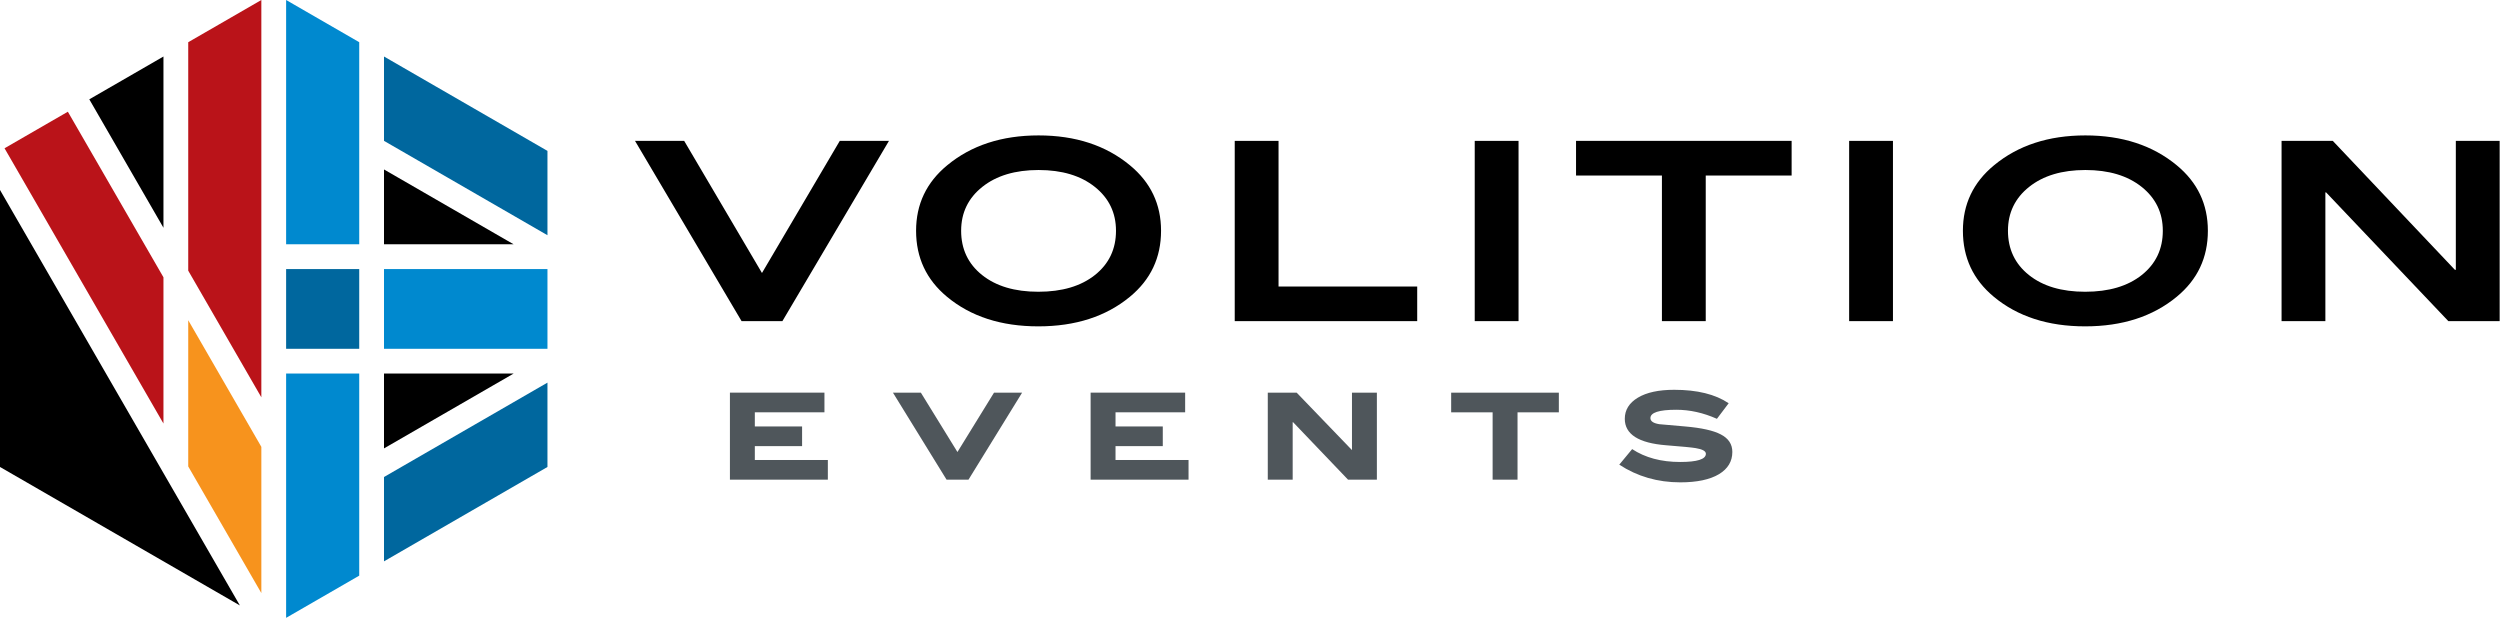
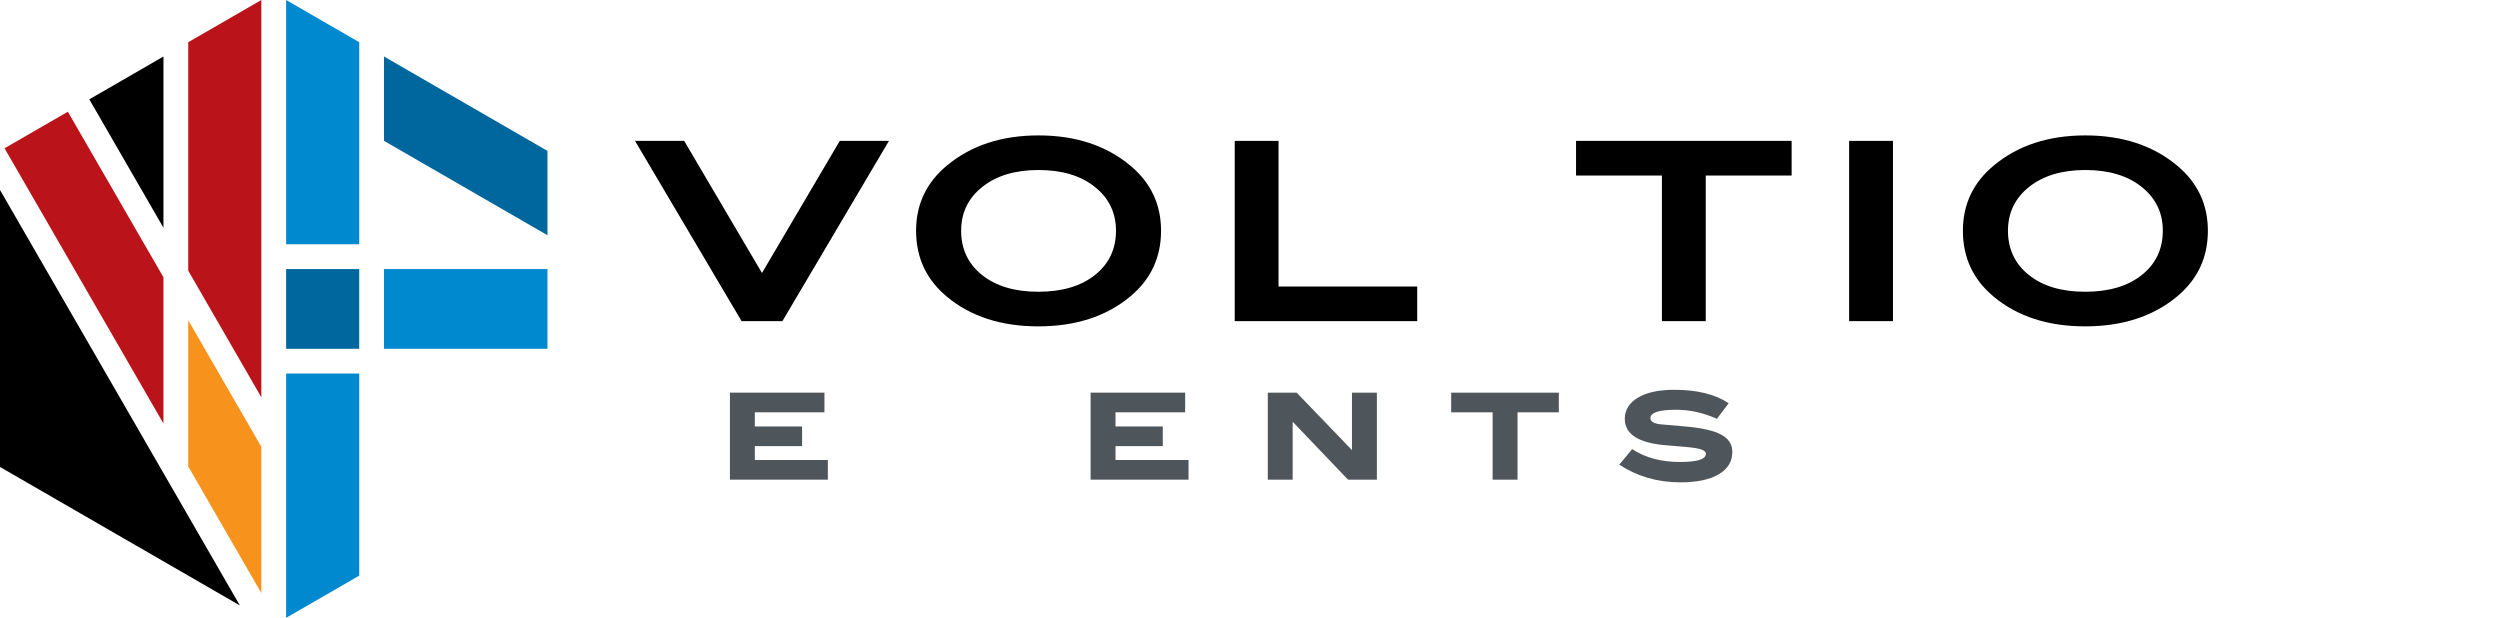
<svg xmlns="http://www.w3.org/2000/svg" width="1073.497" height="265.303" viewBox="0 0 1073.497 265.303" version="1.1" xml:space="preserve" style="clip-rule:evenodd;fill-rule:evenodd;stroke-linejoin:round;stroke-miterlimit:2" id="svg60">
  <defs id="defs64" />
  <g id="g18" transform="matrix(1.146,0,0,1.146,-39.859,-19.961)">
    <path d="m 367.865,70.205 -39.926,67.539 H 312.643 L 272.717,70.205 h 18.42 l 29.15,49.502 29.153,-49.502 z" style="fill-rule:nonzero" id="path2" />
    <path d="m 452.935,103.88 c 0,-6.741 -2.646,-12.222 -7.929,-16.435 -5.287,-4.213 -12.313,-6.324 -21.085,-6.324 -8.767,0 -15.793,2.111 -21.08,6.324 -5.284,4.213 -7.929,9.694 -7.929,16.435 0,6.87 2.611,12.396 7.838,16.579 5.223,4.183 12.248,6.277 21.08,6.277 8.893,0 15.964,-2.094 21.221,-6.277 5.254,-4.183 7.884,-9.709 7.884,-16.579 m 16.882,0 c 0,10.081 -3.887,18.317 -11.659,24.724 -8.954,7.402 -20.398,11.098 -34.328,11.098 -13.93,0 -25.343,-3.696 -34.232,-11.098 -7.712,-6.407 -11.569,-14.643 -11.569,-24.724 0,-9.945 3.887,-18.121 11.66,-24.528 9.018,-7.462 20.428,-11.196 34.232,-11.196 13.809,0 25.218,3.734 34.237,11.196 7.772,6.407 11.659,14.583 11.659,24.528" style="fill-rule:nonzero" id="path4" />
    <path d="M 565.8,137.744 H 497.427 V 70.205 h 16.415 v 54.573 H 565.8 Z" style="fill-rule:nonzero" id="path6" />
-     <rect x="587.352" y="70.205" width="16.416" height="67.539" id="rect8" />
    <path d="M 706.092,83.179 H 673.91 v 54.565 H 657.493 V 83.179 H 625.311 V 70.205 h 80.781 z" style="fill-rule:nonzero" id="path10" />
    <rect x="727.643" y="70.205" width="16.416" height="67.539" id="rect12" />
    <path d="m 845.173,103.88 c 0,-6.741 -2.646,-12.222 -7.929,-16.435 -5.287,-4.213 -12.313,-6.324 -21.084,-6.324 -8.768,0 -15.794,2.111 -21.08,6.324 -5.284,4.213 -7.93,9.694 -7.93,16.435 0,6.87 2.611,12.396 7.838,16.579 5.223,4.183 12.248,6.277 21.081,6.277 8.893,0 15.964,-2.094 21.221,-6.277 5.253,-4.183 7.883,-9.709 7.883,-16.579 m 16.883,0 c 0,10.081 -3.887,18.317 -11.66,24.724 -8.954,7.402 -20.397,11.098 -34.327,11.098 -13.93,0 -25.343,-3.696 -34.233,-11.098 -7.712,-6.407 -11.568,-14.643 -11.568,-24.724 0,-9.945 3.886,-18.121 11.66,-24.528 9.018,-7.462 20.427,-11.196 34.232,-11.196 13.808,0 25.218,3.734 34.236,11.196 7.773,6.407 11.66,14.583 11.66,24.528" style="fill-rule:nonzero" id="path14" />
-     <path d="M 971.384,137.744 H 952.162 L 906.365,89.517 h -0.281 v 48.227 H 889.669 V 70.205 h 19.194 l 45.744,48.303 0.357,0.022 V 70.205 h 16.42 z" style="fill-rule:nonzero" id="path16" />
  </g>
  <g id="g32" transform="matrix(1.146,0,0,1.146,-39.859,-19.961)">
    <path d="m 344.968,197.143 h -36.691 v -32.607 h 35.418 v 7.37 h -26.087 v 5.303 h 17.71 v 7.369 h -17.71 v 5.196 h 27.36 z" style="fill:#4f565b;fill-rule:nonzero" id="path20" />
-     <path d="m 417.764,164.536 -20.096,32.607 h -8.218 l -20.094,-32.607 h 10.463 l 13.709,22.247 13.71,-22.247 z" style="fill:#4f565b;fill-rule:nonzero" id="path22" />
    <path d="m 480.118,197.143 h -36.691 v -32.607 h 35.419 v 7.37 h -26.088 v 5.303 h 17.708 v 7.369 h -17.708 v 5.196 h 27.36 z" style="fill:#4f565b;fill-rule:nonzero" id="path24" />
    <path d="m 550.688,197.143 h -10.809 l -20.581,-21.527 h -0.16 v 21.527 h -9.329 v -32.607 h 10.817 l 20.729,21.527 v -21.527 h 9.333 z" style="fill:#4f565b;fill-rule:nonzero" id="path26" />
    <path d="M 618.872,171.906 H 603.39 v 25.238 h -9.333 v -25.238 h -15.534 v -7.37 h 40.349 z" style="fill:#4f565b;fill-rule:nonzero" id="path28" />
    <path d="m 678.098,174.344 c -5.092,-2.261 -10.162,-3.392 -15.219,-3.392 -6.468,0 -9.7,1.04 -9.7,3.129 0,1.164 1.114,1.924 3.34,2.278 3.215,0.285 6.451,0.565 9.7,0.85 6.118,0.531 10.554,1.519 13.311,2.968 2.895,1.484 4.345,3.676 4.345,6.576 0,3.534 -1.661,6.308 -4.984,8.323 -3.426,2.05 -8.271,3.073 -14.527,3.073 -8.484,0 -16.099,-2.205 -22.852,-6.628 l 4.824,-5.829 c 4.88,3.214 10.869,4.824 17.976,4.824 6.433,0 9.648,-1.027 9.648,-3.076 0,-0.989 -1.269,-1.697 -3.815,-2.119 -1.449,-0.246 -5.126,-0.6 -11.028,-1.062 -10.36,-0.811 -15.538,-4.116 -15.538,-9.915 0,-3.323 1.635,-5.963 4.906,-7.927 3.27,-1.963 7.801,-2.943 13.6,-2.943 8.626,0 15.43,1.679 20.414,5.036 z" style="fill:#4f565b;fill-rule:nonzero" id="path30" />
  </g>
  <rect x="164.889" y="115.536" width="70.19" height="34.234" style="fill:#0089cf" id="rect34" />
-   <path d="M 164.889,104.898 V 72.763 l 55.658,32.135 z" style="fill-rule:nonzero" id="path36" />
  <path d="M 154.251,104.898 H 122.86 V 0 l 31.391,18.124 z" style="fill:#0089cf;fill-rule:nonzero" id="path38" />
  <path d="M 112.222,170.604 80.826,116.225 V 18.127 L 112.222,0 Z" style="fill:#ba1319;fill-rule:nonzero" id="path40" />
  <path d="M 70.188,97.8 38.346,42.652 70.188,24.268 Z" style="fill-rule:nonzero" id="path42" />
  <path d="m 70.188,119.073 v 62.79 L 1.947,63.667 29.135,47.971 Z" style="fill:#ba1319;fill-rule:nonzero" id="path44" />
  <path d="m 80.826,137.498 31.396,54.378 v 62.792 l -31.396,-54.38 z" style="fill:#f7931d;fill-rule:nonzero" id="path46" />
-   <path d="m 164.889,160.408 h 55.658 l -55.658,32.134 z" style="fill-rule:nonzero" id="path48" />
+   <path d="m 164.889,160.408 h 55.658 z" style="fill-rule:nonzero" id="path48" />
  <path d="M 235.078,101.005 164.889,60.481 V 24.266 l 70.189,40.525 z" style="fill:#00679e;fill-rule:nonzero" id="path50" />
  <path d="M 0,81.569 103.009,259.984 0,200.514 Z" style="fill-rule:nonzero" id="path52" />
-   <path d="m 164.889,241.038 v -36.213 l 70.189,-40.524 v 36.213 z" style="fill:#00679e;fill-rule:nonzero" id="path54" />
  <rect x="122.86" y="115.536" width="31.391" height="34.234" style="fill:#00679e" id="rect56" />
  <path d="M 122.86,265.303 154.251,247.18 V 160.408 H 122.86 Z" style="fill:#0089cf;fill-rule:nonzero" id="path58" />
</svg>